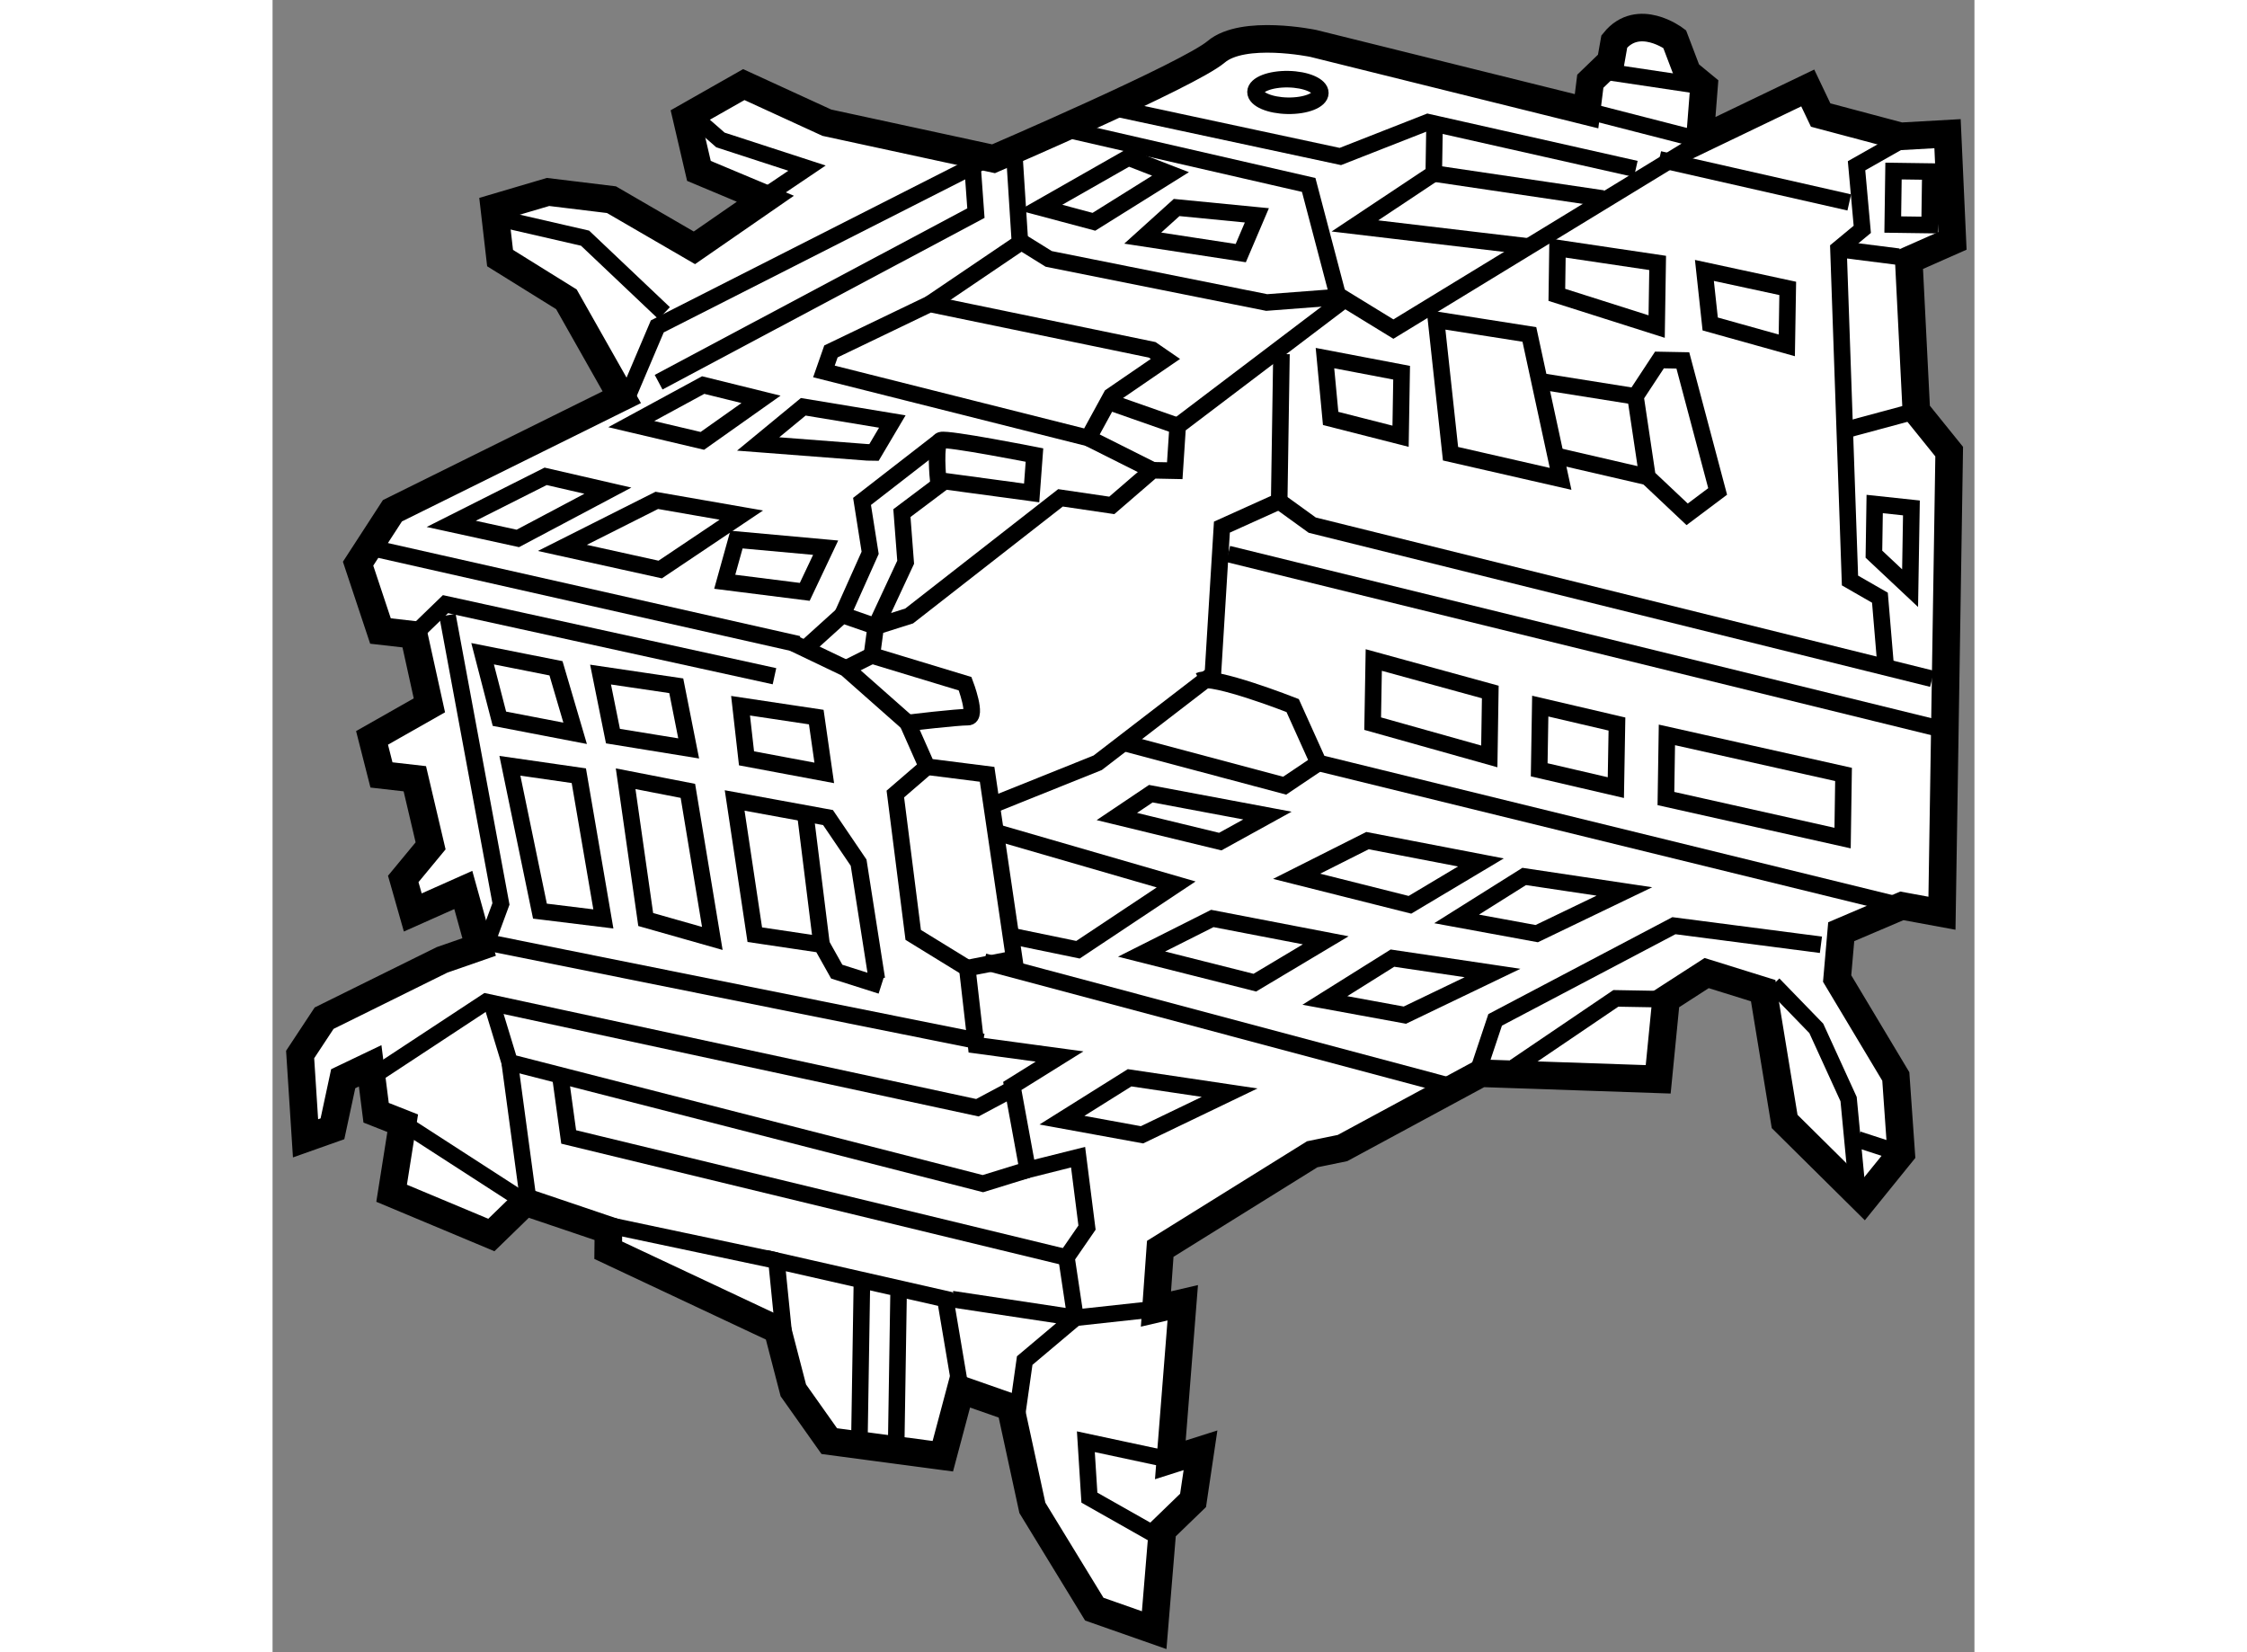
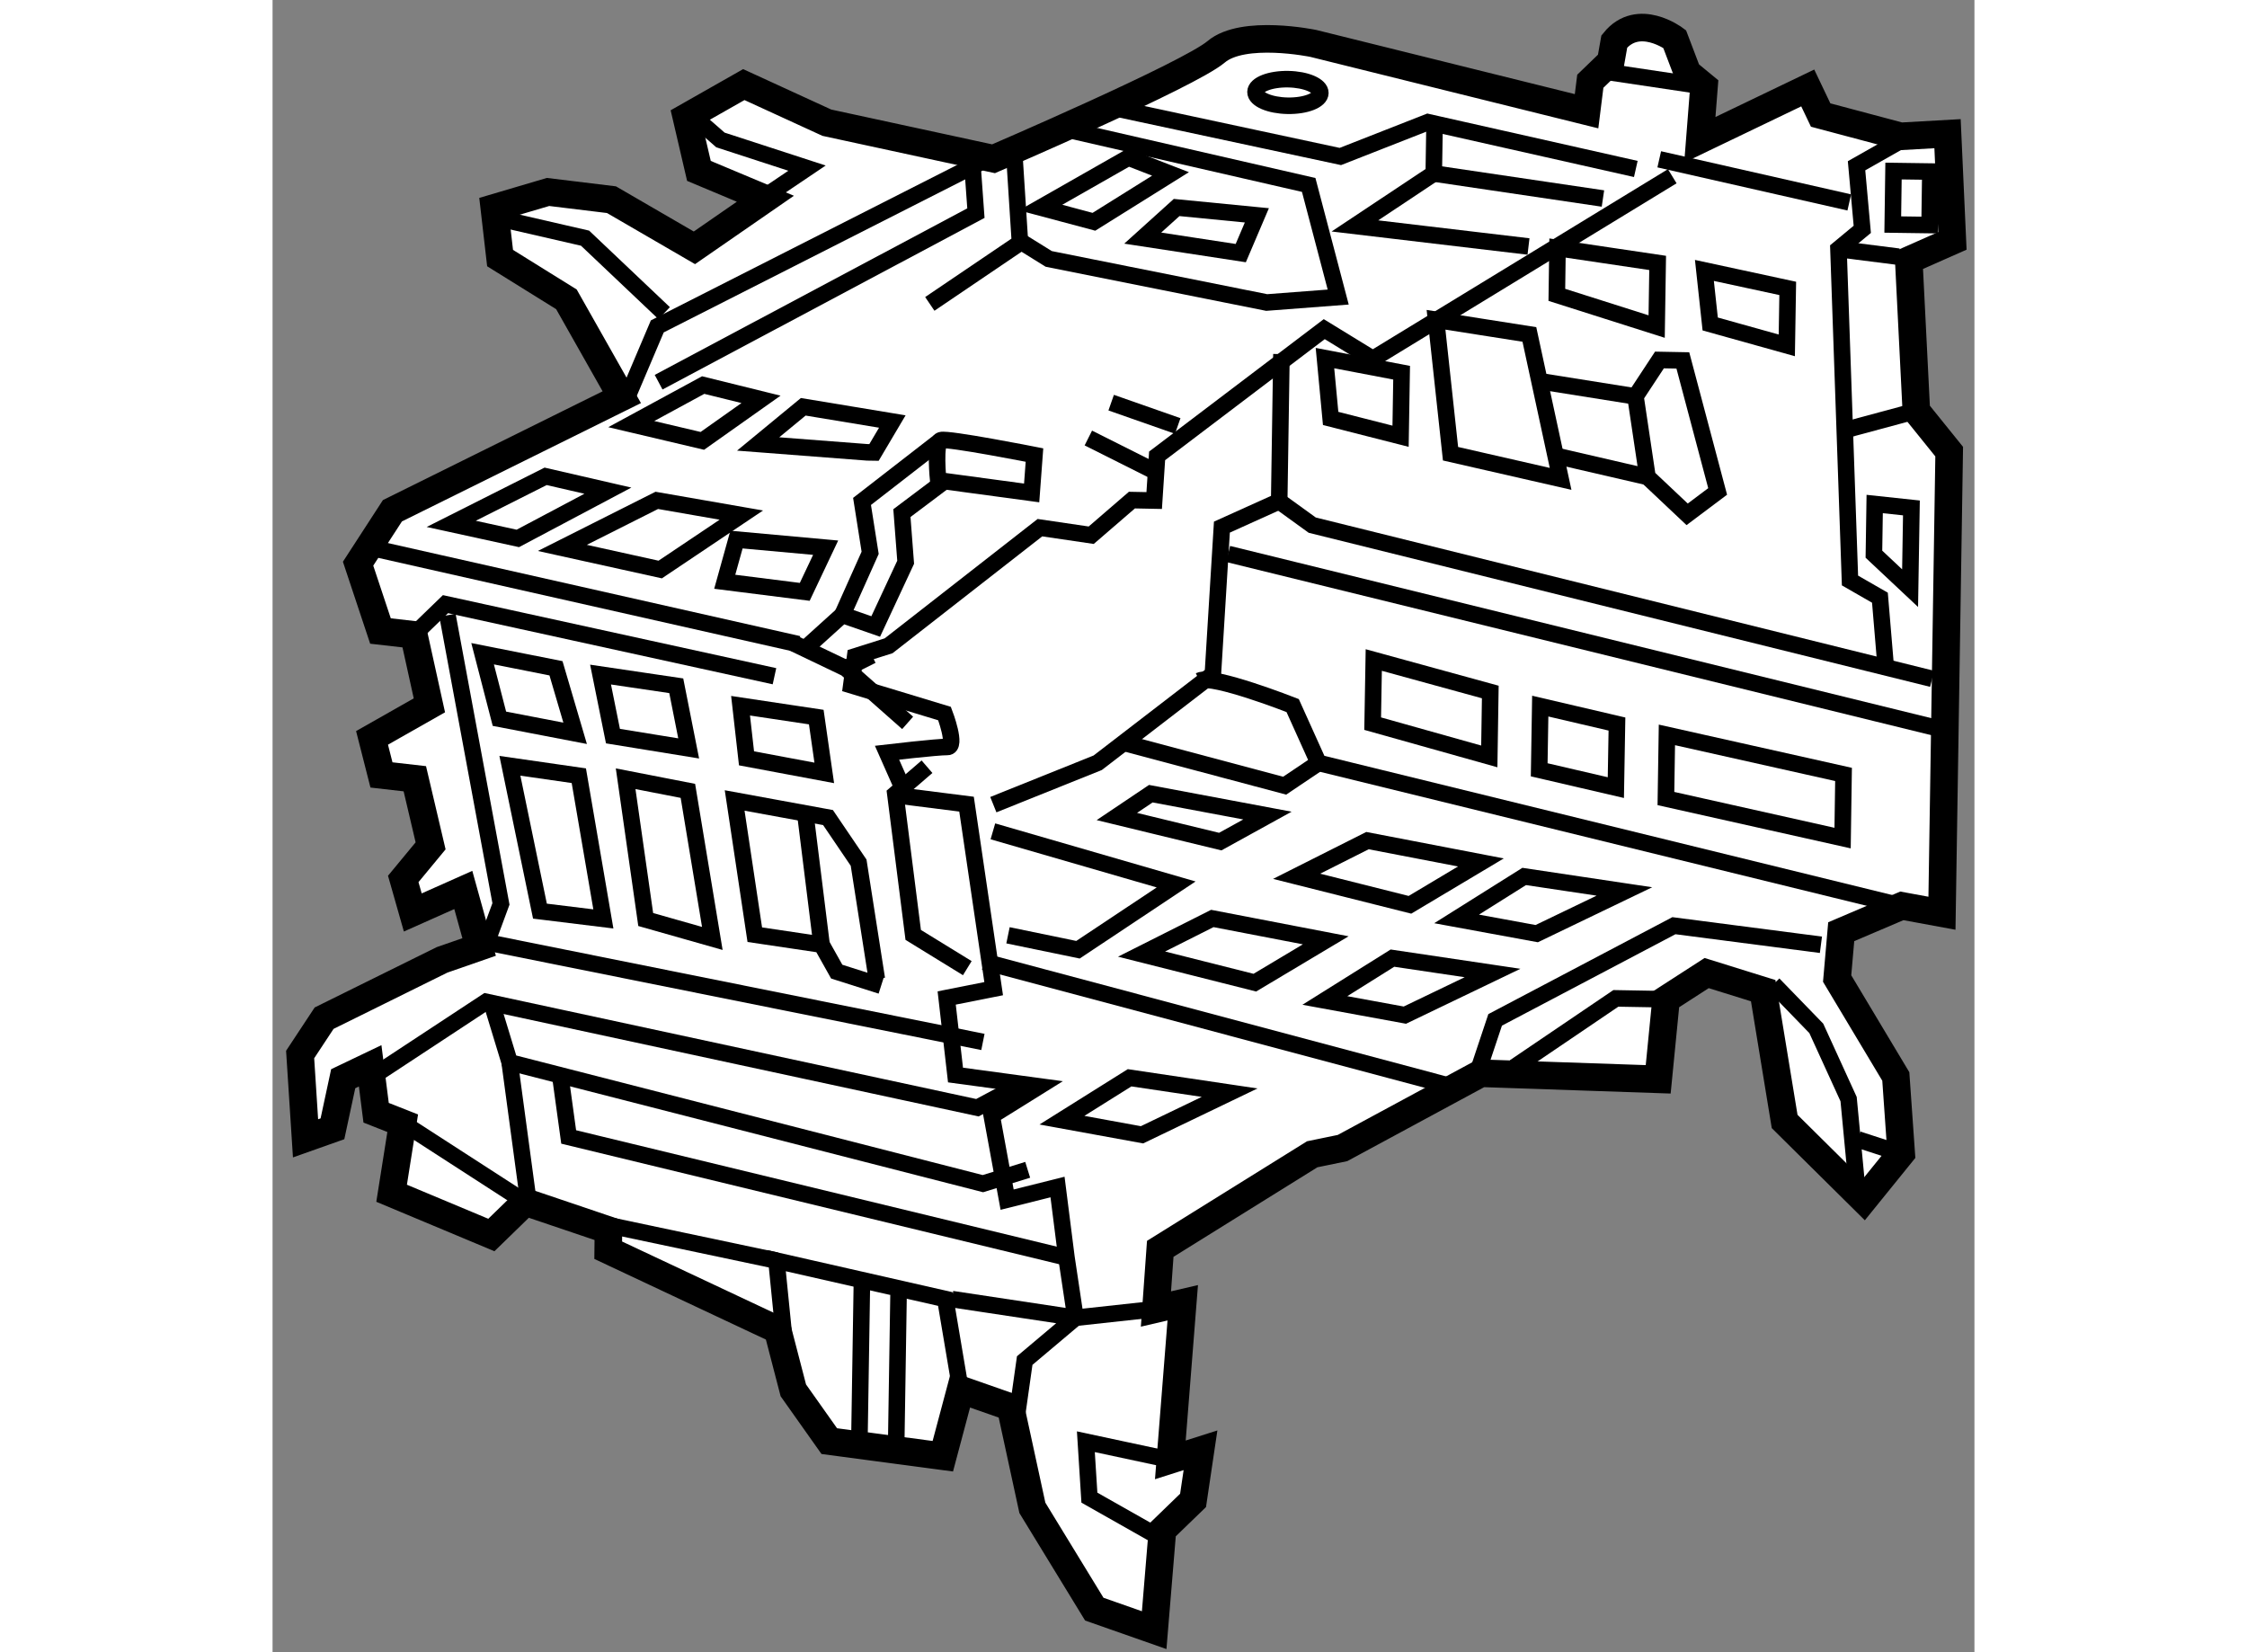
<svg xmlns="http://www.w3.org/2000/svg" version="1.1" x="0px" y="0px" width="244.8px" height="180px" viewBox="119.671 97.256 30.863 29.962" enable-background="new 0 0 244.8 180" xml:space="preserve">
  <rect x="119.671" y="97.256" width="30.863" height="29.962" fill="#808080" stroke="none" />
  <g>
    <path fill="#FFFFFF" stroke="#000000" stroke-width="0.5" d="M121.83,118.895l1.809,0.757l0.615-0.598l1.508,0.51l-0.004,0.364    l3.072,1.444l0.285,1.097l0.652,0.921l2.059,0.274l0.322-1.208l0.906,0.317l0.396,1.827l1.123,1.837l1.086,0.381l0.15-1.816    l0.555-0.537l0.135-0.909l-0.547,0.174l0.225-2.849l-0.486,0.113l0.078-1.091l2.756-1.715l0.549-0.113l2.51-1.356l3.215,0.11    l0.143-1.452l0.736-0.475l1.025,0.319l0.389,2.372l1.434,1.42l0.68-0.84l-0.098-1.396l-1.064-1.776l0.074-0.849l1.1-0.469    l0.727,0.134l0.131-8.371l-0.596-0.739l-0.137-2.733l0.791-0.35l-0.088-1.944l-0.85,0.048l-1.451-0.386l-0.234-0.491l-1.957,0.94    l0.076-0.969l-0.301-0.248l-0.232-0.61c0,0-0.658-0.496-1.094,0.044l-0.064,0.363l-0.371,0.358l-0.068,0.544l-4.957-1.23    c0,0-1.27-0.264-1.762,0.154c-0.492,0.415-4.035,1.938-4.035,1.938l-3.023-0.654l-1.506-0.691l-1.041,0.591l0.227,0.974    l1.205,0.505l-1.287,0.89l-1.504-0.873l-1.15-0.14l-0.975,0.288l0.105,0.911l1.203,0.748l1.004,1.775l-4.159,2.059l-0.623,0.96    l0.406,1.221l0.605,0.069l0.282,1.279l-1.04,0.59l0.171,0.672l0.605,0.069l0.286,1.217l-0.496,0.6l0.173,0.608l0.916-0.408    l0.287,1.034l-0.671,0.233l-2.14,1.058l-0.435,0.659l0.098,1.52l0.488-0.173l0.195-0.908l0.489-0.234l0.108,0.851l0.482,0.19    L121.83,118.895z" />
    <line fill="none" stroke="#000000" stroke-width="0.3" x1="121.408" y1="107.178" x2="129.207" y2="108.938" />
    <polyline fill="none" stroke="#000000" stroke-width="0.3" points="122.232,108.768 122.807,108.212 128.773,109.519   " />
-     <path fill="none" stroke="#000000" stroke-width="0.3" d="M135.691,120.994l-1.459,0.159l-0.164-1.094l0.373-0.541l-0.162-1.277    l-0.914,0.229l-0.279-1.521l0.857-0.534l-1.514-0.205l-0.16-1.397l0.852-0.169l-0.492-3.346l-1.09-0.138l-0.352-0.795    c0,0,0.912-0.107,1.094-0.104c0.182,0.004-0.051-0.606-0.051-0.606l-1.691-0.513l0.07-0.524l0.607-0.192l2.744-2.142l0.93,0.137    l0.738-0.637l0.404,0.008l0.053-0.81l3.031-2.298l0.881,0.54l5.43-3.313" />
+     <path fill="none" stroke="#000000" stroke-width="0.3" d="M135.691,120.994l-1.459,0.159l-0.164-1.094l-0.162-1.277    l-0.914,0.229l-0.279-1.521l0.857-0.534l-1.514-0.205l-0.16-1.397l0.852-0.169l-0.492-3.346l-1.09-0.138l-0.352-0.795    c0,0,0.912-0.107,1.094-0.104c0.182,0.004-0.051-0.606-0.051-0.606l-1.691-0.513l0.07-0.524l0.607-0.192l2.744-2.142l0.93,0.137    l0.738-0.637l0.404,0.008l0.053-0.81l3.031-2.298l0.881,0.54l5.43-3.313" />
    <line fill="none" stroke="#000000" stroke-width="0.3" x1="123.479" y1="114.329" x2="132.553" y2="116.151" />
    <polygon fill="none" stroke="#000000" stroke-width="0.3" points="123.48,109.111 124.811,109.375 125.158,110.554     123.785,110.29   " />
    <polygon fill="none" stroke="#000000" stroke-width="0.3" points="123.975,111.143 125.225,111.323 125.67,113.92 124.52,113.779       " />
    <polygon fill="none" stroke="#000000" stroke-width="0.3" points="125.619,109.489 126.992,109.692 127.217,110.828     125.844,110.605   " />
    <polygon fill="none" stroke="#000000" stroke-width="0.3" points="128.158,110.054 129.531,110.26 129.676,111.272     128.266,111.008   " />
    <polygon fill="none" stroke="#000000" stroke-width="0.3" points="126.074,111.378 127.203,111.598 127.646,114.274     126.438,113.931   " />
    <polyline fill="none" stroke="#000000" stroke-width="0.3" points="123.561,114.331 123.813,113.648 122.843,108.413   " />
    <polyline fill="none" stroke="#000000" stroke-width="0.3" points="121.622,116.687 123.543,115.423 132.453,117.344     133.188,116.951   " />
    <polyline fill="none" stroke="#000000" stroke-width="0.3" points="133.365,118.47 132.553,118.721 123.971,116.521     123.662,115.506   " />
    <polyline fill="none" stroke="#000000" stroke-width="0.3" points="134.068,120.06 125.041,117.874 124.896,116.82   " />
    <polyline fill="none" stroke="#000000" stroke-width="0.3" points="128.947,121.495 128.809,120.117 131.871,120.813     132.148,122.456   " />
    <polyline fill="none" stroke="#000000" stroke-width="0.3" points="135.953,123.729 134.42,123.401 134.484,124.415     135.807,125.164   " />
    <line fill="none" stroke="#000000" stroke-width="0.3" x1="124.254" y1="119.054" x2="122.171" y2="117.708" />
    <line fill="none" stroke="#000000" stroke-width="0.3" x1="124.332" y1="119.197" x2="123.971" y2="116.521" />
    <line fill="none" stroke="#000000" stroke-width="0.3" x1="128.809" y1="120.117" x2="125.703" y2="119.461" />
    <polyline fill="none" stroke="#000000" stroke-width="0.3" points="131.992,120.815 134.232,121.153 133.311,121.929     133.174,122.896   " />
    <polyline fill="none" stroke="#000000" stroke-width="0.3" points="130.629,115.009 130.299,112.9 129.744,112.082     128.051,111.772 128.416,114.206 129.627,114.386 129.902,114.876 130.707,115.132   " />
    <polyline fill="none" stroke="#000000" stroke-width="0.3" points="132.27,114.813 131.289,114.21 130.965,111.655     131.539,111.16   " />
    <polyline fill="none" stroke="#000000" stroke-width="0.3" points="131.188,110.365 130.07,109.377 129.107,108.916   " />
    <line fill="none" stroke="#000000" stroke-width="0.3" x1="130.539" y1="109.142" x2="130.07" y2="109.377" />
    <polyline fill="none" stroke="#000000" stroke-width="0.3" points="129.389,108.963 130.004,108.407 130.609,108.617     131.152,107.452 131.084,106.561 131.822,106.006   " />
    <line fill="none" stroke="#000000" stroke-width="0.3" x1="129.627" y1="114.386" x2="129.34" y2="112.076" />
    <polygon fill="none" stroke="#000000" stroke-width="0.3" points="124.119,107.02 122.911,106.756 124.623,105.894     125.752,106.154   " />
    <polygon fill="none" stroke="#000000" stroke-width="0.3" points="126.701,107.584 124.926,107.192 126.639,106.33     128.172,106.597   " />
    <polygon fill="none" stroke="#000000" stroke-width="0.3" points="129.322,107.989 127.871,107.806 128.084,107.041     129.701,107.188   " />
    <polygon fill="none" stroke="#000000" stroke-width="0.3" points="127.465,105.251 126.176,104.947 127.48,104.239     128.529,104.498   " />
    <polygon fill="none" stroke="#000000" stroke-width="0.3" points="128.477,105.307 129.295,104.633 130.91,104.9 130.578,105.461     130.455,105.459   " />
    <path fill="none" stroke="#000000" stroke-width="0.3" d="M131.742,105.966c0,0-0.07-0.689,0.051-0.728    c0.123-0.04,1.695,0.27,1.695,0.27l-0.051,0.687L131.742,105.966z" />
    <polyline fill="none" stroke="#000000" stroke-width="0.3" points="130.004,108.407 130.508,107.281 130.361,106.349     131.793,105.238   " />
-     <polygon fill="none" stroke="#000000" stroke-width="0.3" points="134.465,105.199 129.67,103.992 129.797,103.629     131.59,102.767 135.623,103.6 135.863,103.765 134.881,104.438   " />
    <line fill="none" stroke="#000000" stroke-width="0.3" x1="136.086" y1="104.981" x2="134.879" y2="104.558" />
    <line fill="none" stroke="#000000" stroke-width="0.3" x1="135.629" y1="105.783" x2="134.465" y2="105.199" />
    <polyline fill="none" stroke="#000000" stroke-width="0.3" points="126.102,104.461 126.648,103.175 132.521,100.194   " />
    <polyline fill="none" stroke="#000000" stroke-width="0.3" points="126.672,104.187 132.426,101.121 132.359,100.19   " />
    <polyline fill="none" stroke="#000000" stroke-width="0.3" points="131.59,102.767 133.225,101.66 133.129,100.161   " />
    <polyline fill="none" stroke="#000000" stroke-width="0.3" points="126.773,102.935 125.338,101.575 123.646,101.186   " />
    <polyline fill="none" stroke="#000000" stroke-width="0.3" points="127.275,99.341 127.793,99.794 129.363,100.305     128.424,100.938   " />
    <polygon fill="none" stroke="#000000" stroke-width="0.3" points="134.566,101.278 133.6,101.02 135.191,100.114 135.955,100.41       " />
    <polygon fill="none" stroke="#000000" stroke-width="0.3" points="137.229,101.846 135.451,101.574 136.066,101.019     137.521,101.161   " />
    <polyline fill="none" stroke="#000000" stroke-width="0.3" points="134.963,99.221 139.035,100.094 140.623,99.471     144.393,100.32   " />
    <polyline fill="none" stroke="#000000" stroke-width="0.3" points="142.447,101.726 139.299,101.353 140.729,100.402     140.742,99.595   " />
    <polyline fill="none" stroke="#000000" stroke-width="0.3" points="134.107,99.611 138.461,100.61 138.996,102.643     137.699,102.742 133.746,101.951 133.146,101.578   " />
    <ellipse transform="matrix(1 0.017 -0.017 1 1.661 -2.28)" fill="none" stroke="#000000" stroke-width="0.3" cx="138.104" cy="98.865" rx="0.588" ry="0.241" />
-     <line fill="none" stroke="#000000" stroke-width="0.3" x1="143.377" y1="99.232" x2="145.553" y2="99.791" />
    <line fill="none" stroke="#000000" stroke-width="0.3" x1="140.729" y1="100.402" x2="143.797" y2="100.856" />
    <polyline fill="none" stroke="#000000" stroke-width="0.3" points="132.742,111.848 134.635,111.088 136.723,109.482     136.887,106.815 137.926,106.346 137.967,103.677   " />
    <polygon fill="none" stroke="#000000" stroke-width="0.3" points="138.756,103.75 140.146,104.015 140.127,105.167     138.859,104.844   " />
    <polygon fill="none" stroke="#000000" stroke-width="0.3" points="143.029,105.94 141.033,105.484 140.77,103.055     142.463,103.321   " />
    <polygon fill="none" stroke="#000000" stroke-width="0.3" points="145.324,106.583 144.605,105.905 144.387,104.445     144.822,103.784 145.246,103.792 145.877,106.168   " />
    <line fill="none" stroke="#000000" stroke-width="0.3" x1="142.691" y1="104.175" x2="144.387" y2="104.445" />
    <line fill="none" stroke="#000000" stroke-width="0.3" x1="144.605" y1="105.905" x2="142.914" y2="105.514" />
    <polygon fill="none" stroke="#000000" stroke-width="0.3" points="142.973,101.754 142.961,102.603 144.771,103.178     144.789,102.024   " />
    <polygon fill="none" stroke="#000000" stroke-width="0.3" points="145.742,103.131 145.637,102.16 147.148,102.486     147.131,103.519   " />
    <line fill="none" stroke="#000000" stroke-width="0.3" x1="137" y1="107.302" x2="149.936" y2="110.479" />
    <polyline fill="none" stroke="#000000" stroke-width="0.3" points="137.926,106.346 138.525,106.779 149.766,109.566   " />
    <path fill="none" stroke="#000000" stroke-width="0.3" d="M136.479,109.6c0.244-0.117,1.691,0.451,1.691,0.451l0.469,1.04    l10.578,2.593" />
    <polygon fill="none" stroke="#000000" stroke-width="0.3" points="139.621,110.379 139.641,109.225 141.754,109.805     141.736,110.973   " />
    <polygon fill="none" stroke="#000000" stroke-width="0.3" points="142.641,111.216 142.66,110.061 144.051,110.386     144.031,111.539   " />
    <polygon fill="none" stroke="#000000" stroke-width="0.3" points="144.939,111.737 144.957,110.583 148.16,111.3 148.143,112.454       " />
    <polyline fill="none" stroke="#000000" stroke-width="0.3" points="148.922,109.311 148.82,108.095 148.277,107.783     148.068,101.773 148.5,101.415 148.396,100.262 149.438,99.671   " />
    <line fill="none" stroke="#000000" stroke-width="0.3" x1="149.158" y1="101.911" x2="148.068" y2="101.773" />
    <polygon fill="none" stroke="#000000" stroke-width="0.3" points="148.725,106.396 149.391,106.467 149.367,107.922     148.711,107.306   " />
    <rect x="148.905" y="100.489" transform="matrix(-0.014 1 -1 -0.014 252.308 -47.131)" fill="none" stroke="#000000" stroke-width="0.3" width="0.97" height="0.668" />
    <line fill="none" stroke="#000000" stroke-width="0.3" x1="148.264" y1="100.927" x2="144.818" y2="100.145" />
    <line fill="none" stroke="#000000" stroke-width="0.3" x1="143.813" y1="98.551" x2="145.629" y2="98.822" />
    <line fill="none" stroke="#000000" stroke-width="0.3" x1="149.479" y1="104.707" x2="148.199" y2="105.052" />
    <polygon fill="none" stroke="#000000" stroke-width="0.3" points="136.857,112.518 134.982,112.063 135.598,111.649     137.713,112.046   " />
    <polygon fill="none" stroke="#000000" stroke-width="0.3" points="140.297,113.664 138.242,113.147 139.527,112.5     141.584,112.896   " />
    <polygon fill="none" stroke="#000000" stroke-width="0.3" points="137.484,115.076 135.43,114.558 136.713,113.912     138.77,114.308   " />
    <polygon fill="none" stroke="#000000" stroke-width="0.3" points="142.596,114.187 141.143,113.92 142.369,113.15     144.186,113.422   " />
    <polygon fill="none" stroke="#000000" stroke-width="0.3" points="140.205,115.665 138.754,115.399 139.98,114.631     141.795,114.901   " />
    <polygon fill="none" stroke="#000000" stroke-width="0.3" points="135.438,117.835 133.986,117.57 135.213,116.801     137.027,117.071   " />
    <polyline fill="none" stroke="#000000" stroke-width="0.3" points="141.459,116.898 141.842,115.751 145.084,114.043     147.75,114.389   " />
    <polyline fill="none" stroke="#000000" stroke-width="0.3" points="142.193,116.607 144.031,115.361 144.941,115.377   " />
    <polyline fill="none" stroke="#000000" stroke-width="0.3" points="146.889,115.104 147.666,115.905 148.252,117.188     148.408,118.829   " />
    <line fill="none" stroke="#000000" stroke-width="0.3" x1="149.205" y1="118.174" x2="148.42" y2="117.919" />
    <polyline fill="none" stroke="#000000" stroke-width="0.3" points="132.734,112.332 136.057,113.295 134.277,114.479     133.008,114.217   " />
    <polyline fill="none" stroke="#000000" stroke-width="0.3" points="135.125,110.731 138.025,111.504 138.639,111.091   " />
    <line fill="none" stroke="#000000" stroke-width="0.3" x1="141.035" y1="116.953" x2="132.574" y2="114.695" />
    <line fill="none" stroke="#000000" stroke-width="0.3" x1="130.98" y1="123.47" x2="131.023" y2="120.739" />
    <line fill="none" stroke="#000000" stroke-width="0.3" x1="130.359" y1="120.485" x2="130.314" y2="123.32" />
  </g>
</svg>